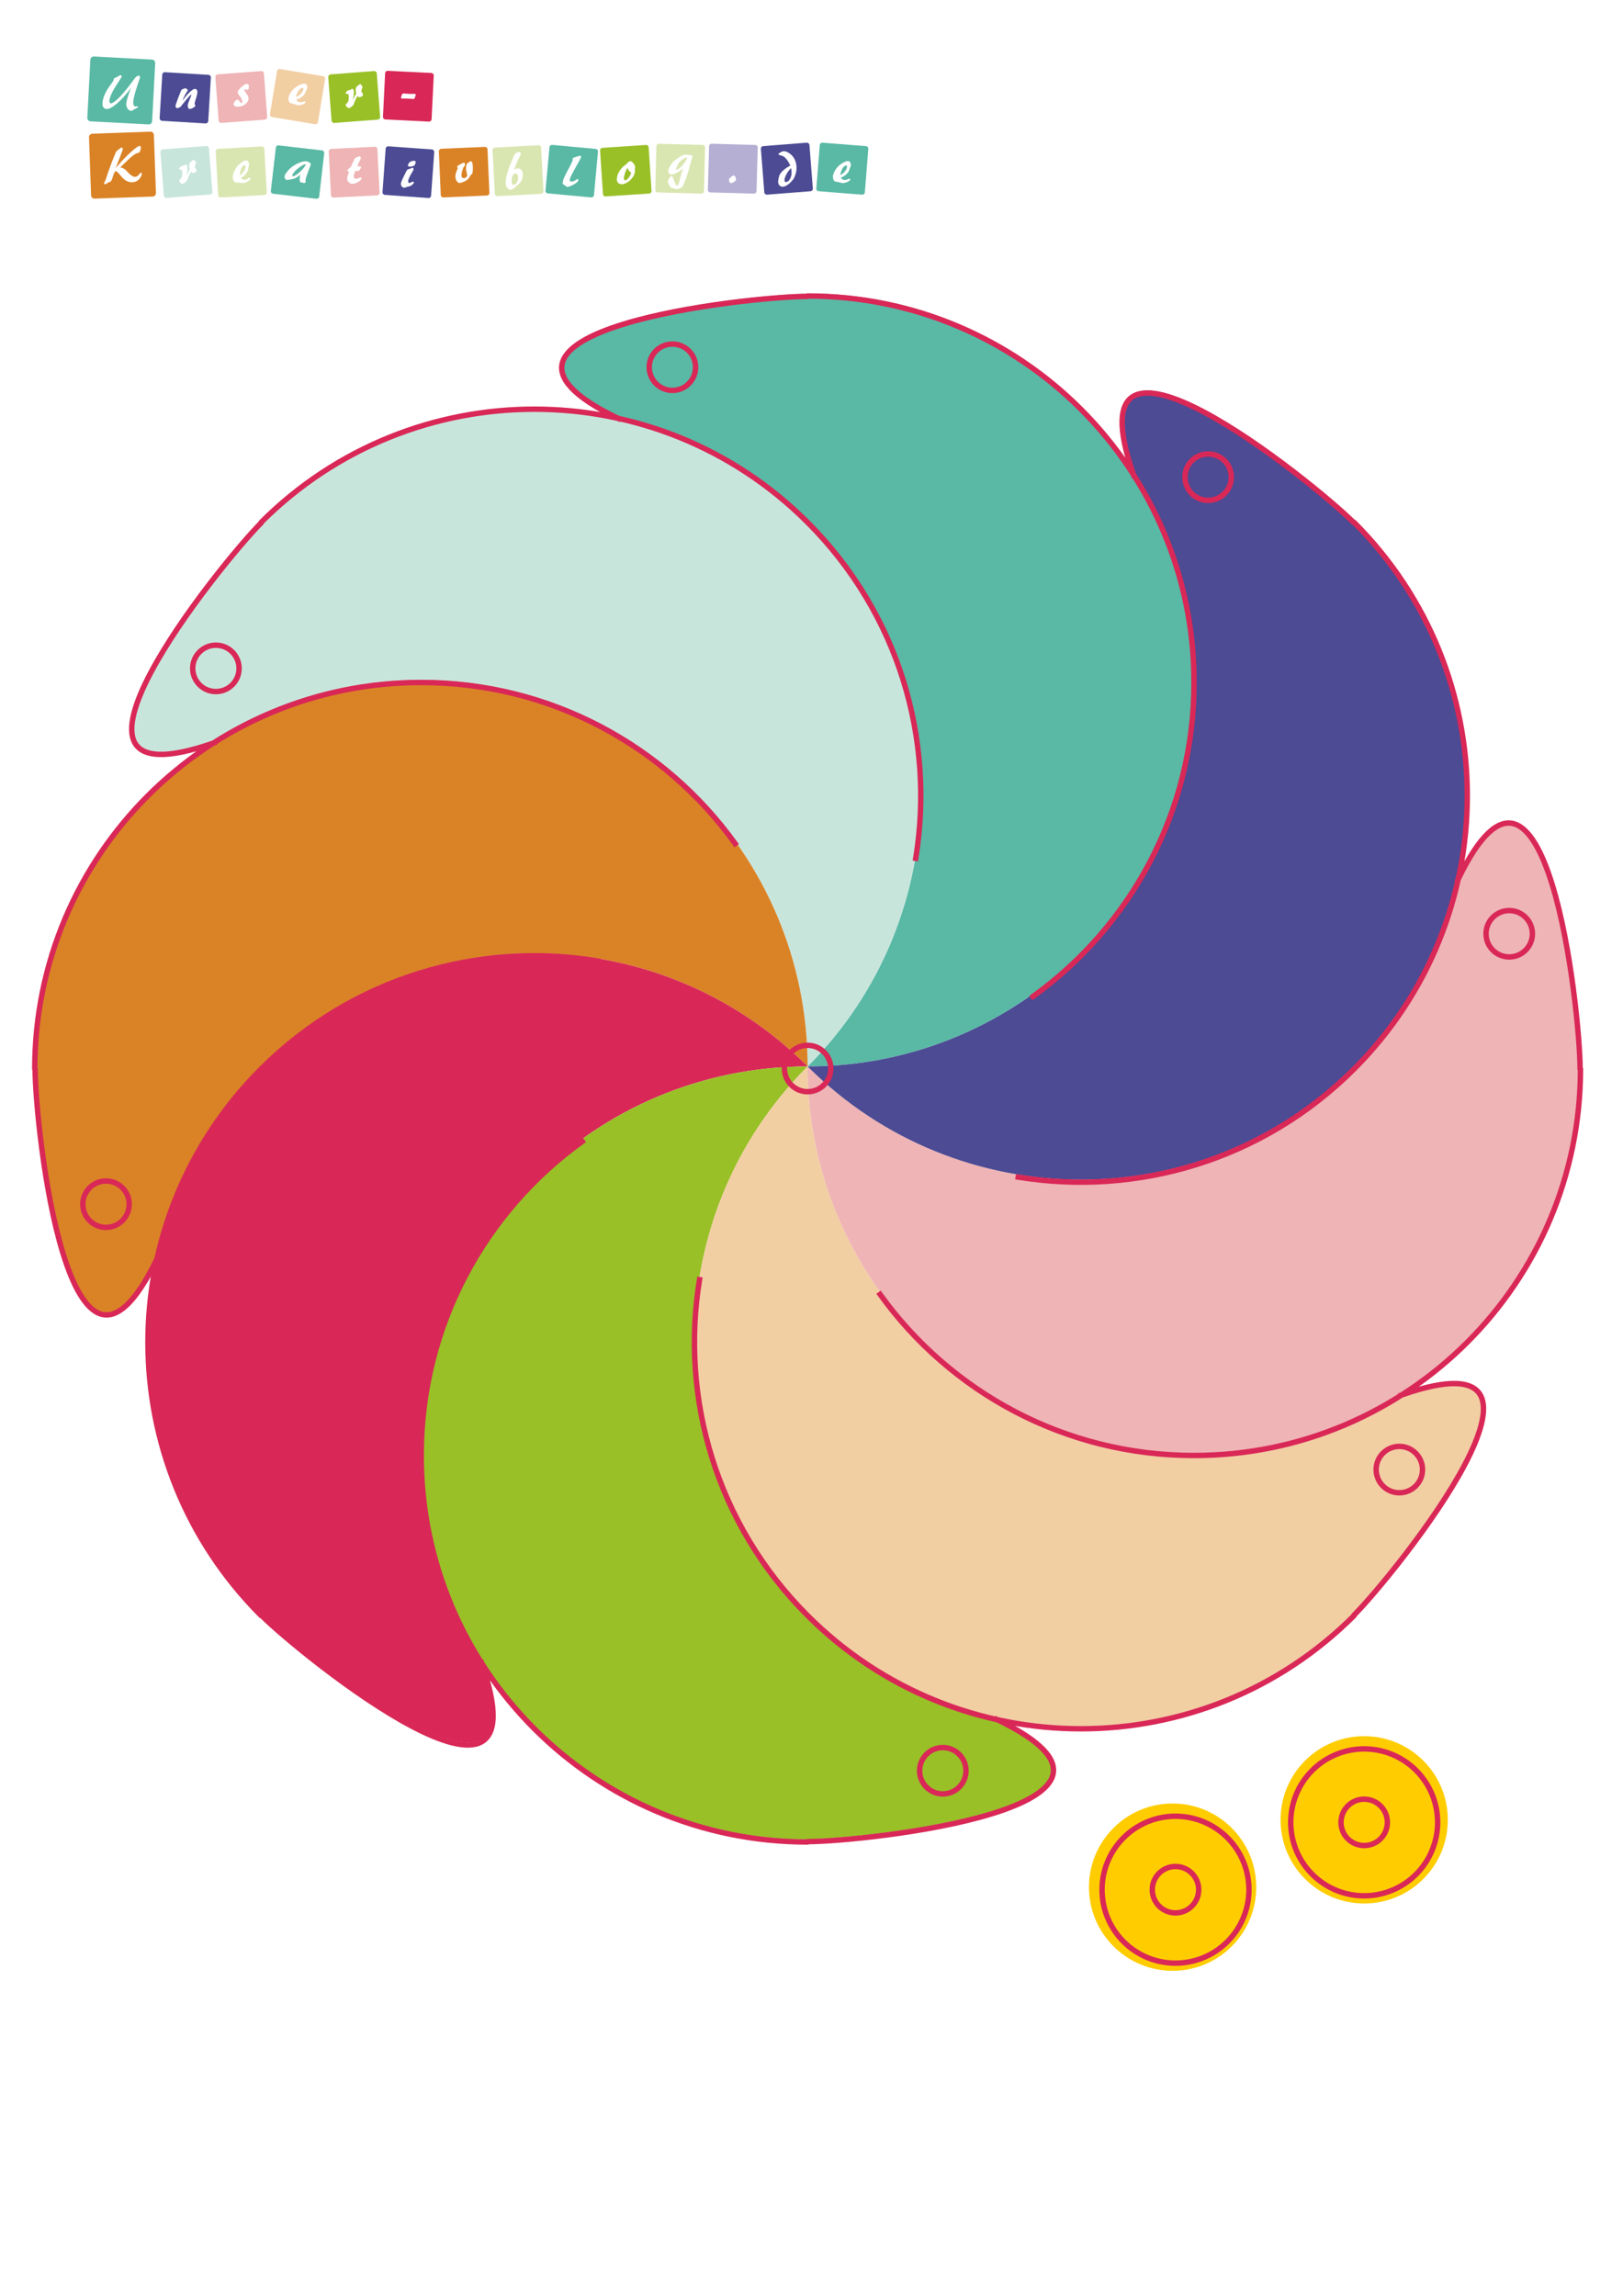
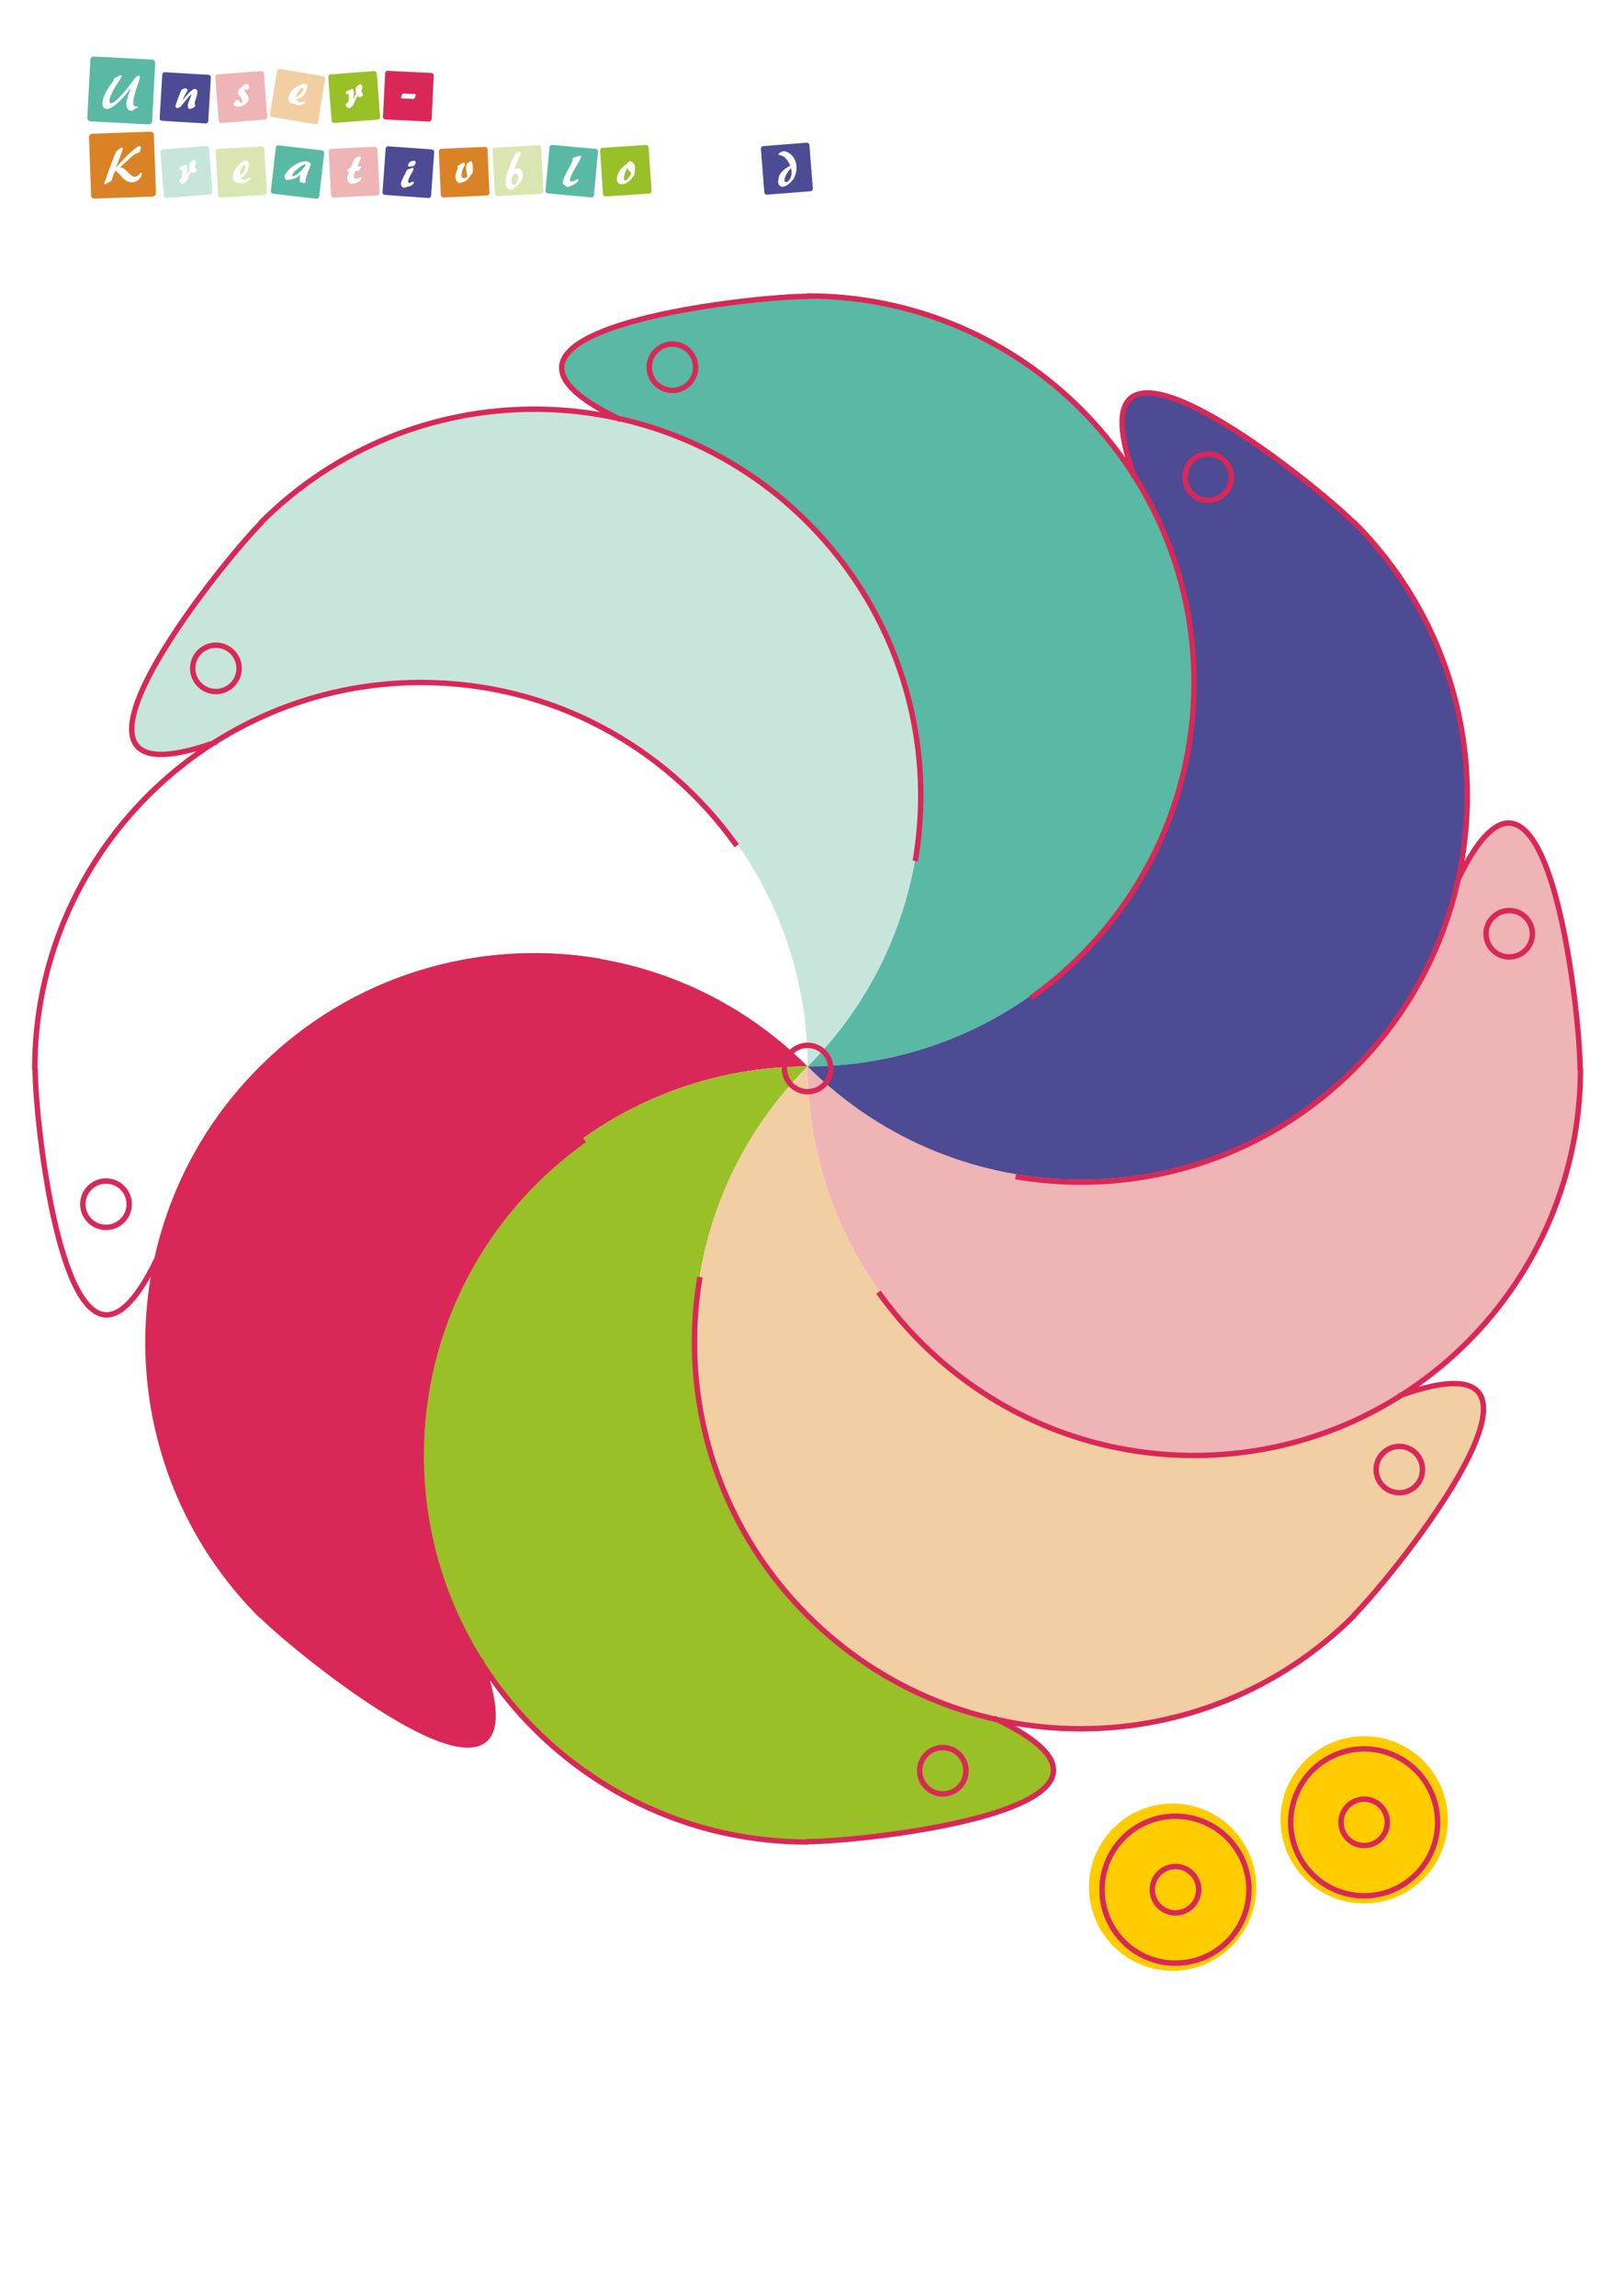
<svg xmlns="http://www.w3.org/2000/svg" xmlns:ns1="http://www.inkscape.org/namespaces/inkscape" xmlns:ns2="http://sodipodi.sourceforge.net/DTD/sodipodi-0.dtd" width="210mm" height="297mm" viewBox="0 0 210 297" version="1.1" id="svg1" ns1:version="1.3.2 (091e20e, 2023-11-25, custom)" ns2:docname="Windrad_02.svg">
  <defs id="defs1" />
  <g ns1:label="Ebene 1" ns1:groupmode="layer" id="layer1">
    <g id="g3" transform="translate(-28.528,8.932)" style="stroke:none">
      <path style="fill:#59b9a5;stroke:none;stroke-width:0.353;stroke-linecap:square;stroke-linejoin:round;stroke-dasharray:none" d="m 133.025,29.03 v 0.048 c -7.414,-2e-5 -48.194,4.401 -24.492,15.8 8.975,1.989 17.509,6.46 24.491,13.442 19.526,19.526 19.526,51.184 5.2e-4,70.71 27.614,-2.6e-4 50,-22.386 50,-50 3e-5,-27.614 -22.386,-50 -50,-50 z" id="path2-3-5" />
      <path style="fill:#c8e5dc;stroke:none;stroke-width:0.353;stroke-linecap:square;stroke-linejoin:round;stroke-dasharray:none" d="m 62.314,58.32 0.034,0.034 c -5.243,5.243 -30.967,37.19 -6.146,28.49 7.752,-4.939 16.949,-7.813 26.823,-7.813 27.614,-4e-5 50,22.385 50,49.999 19.526,-19.526 19.526,-51.184 -3.7e-4,-70.71 -19.526,-19.526 -51.184,-19.526 -70.71,-3.7e-4 z" id="path2-1-3-4" />
-       <path style="fill:#da8326;stroke:none;stroke-width:0.353;stroke-linecap:square;stroke-linejoin:round;stroke-dasharray:none" d="m 33.025,129.03 0.048,1e-5 c -2e-5,7.414 4.401,48.194 15.8,24.492 1.989,-8.975 6.46,-17.509 13.442,-24.491 19.526,-19.526 51.184,-19.526 70.71,-5.1e-4 -2.6e-4,-27.614 -22.386,-50 -50,-50 -27.614,-2e-5 -50,22.386 -50,50 z" id="path2-1-8-7-3" />
      <path style="fill:#d92857;stroke:none;stroke-width:0.353;stroke-linecap:square;stroke-linejoin:round;stroke-dasharray:none" d="m 62.314,199.741 0.034,-0.034 c 5.243,5.243 37.19,30.967 28.49,6.146 -4.939,-7.752 -7.813,-16.949 -7.813,-26.823 -3e-5,-27.614 22.385,-50 49.999,-50 -19.526,-19.526 -51.184,-19.526 -70.71,3.7e-4 -19.526,19.526 -19.526,51.184 -3.6e-4,70.71 z" id="path2-1-8-0-6-4" />
      <path style="fill:#99c027;stroke:none;stroke-width:0.353;stroke-linecap:square;stroke-linejoin:round;stroke-dasharray:none" d="m 133.025,229.031 v -0.048 c 7.414,3e-5 48.194,-4.401 24.492,-15.8 -8.975,-1.989 -17.509,-6.46 -24.491,-13.442 -19.526,-19.526 -19.526,-51.184 -5.2e-4,-70.71 -27.614,2.6e-4 -50,22.386 -50,50 -3e-5,27.614 22.386,50 50,50 z" id="path2-17-5-9" />
      <path style="fill:#f2cea3;stroke:none;stroke-width:0.353;stroke-linecap:square;stroke-linejoin:round;stroke-dasharray:none" d="m 203.736,199.741 -0.034,-0.034 c 5.243,-5.243 30.967,-37.19 6.146,-28.49 -7.752,4.939 -16.949,7.813 -26.823,7.813 -27.614,3e-5 -50,-22.385 -50,-49.999 -19.526,19.526 -19.526,51.184 3.7e-4,70.71 19.526,19.526 51.184,19.526 70.71,3.6e-4 z" id="path2-1-1-6-0" />
      <path style="fill:#efb4b5;stroke:none;stroke-width:0.353;stroke-linecap:square;stroke-linejoin:round;stroke-dasharray:none" d="m 233.025,129.031 -0.048,-1e-5 c 2e-5,-7.414 -4.401,-48.194 -15.8,-24.492 -1.989,8.975 -6.46,17.509 -13.442,24.491 -19.526,19.526 -51.184,19.526 -70.71,5e-4 2.6e-4,27.614 22.386,50 50,50 27.614,2e-5 50,-22.386 50,-50 z" id="path2-1-8-8-9-8" />
      <path style="fill:#4c4b94;stroke:none;stroke-width:0.353;stroke-linecap:square;stroke-linejoin:round;stroke-dasharray:none" d="m 203.736,58.32 -0.034,0.034 c -5.243,-5.243 -37.19,-30.967 -28.49,-6.146 4.939,7.752 7.813,16.949 7.813,26.823 4e-5,27.614 -22.385,50 -49.999,50 19.526,19.526 51.184,19.526 70.71,-3.7e-4 19.526,-19.526 19.526,-51.184 3.5e-4,-70.71 z" id="path2-1-8-0-7-1-7" />
      <circle style="fill:#ffcc00;stroke:none;stroke-width:0.195;stroke-linecap:square;stroke-linejoin:round;stroke-dasharray:none" id="path4-2-9-8" cx="205.039" cy="226.491" r="10.821" />
      <circle style="fill:#ffcc00;stroke:none;stroke-width:0.195;stroke-linecap:square;stroke-linejoin:round;stroke-dasharray:none" id="path4-2-9-8-6" cx="180.251" cy="235.202" r="10.821" />
    </g>
    <g id="g4246" transform="matrix(0.084,0,0,0.084,51.938,2.189)">
      <g transform="matrix(1.25,0,0,-1.25,-403.826,96.964)" id="g20">
        <path ns1:connector-curvature="0" id="path22" style="fill:#59b9a5;fill-opacity:1;fill-rule:nonzero;stroke:none" d="m 0,0 c -0.671,-1.842 -1.244,-3.501 -1.718,-4.979 -2.243,-6.912 -3.718,-11.825 -4.425,-14.74 -0.707,-2.915 -1.113,-5.381 -1.22,-7.399 -0.095,-1.811 0.098,-3.192 0.579,-4.146 0.482,-0.954 1.232,-1.458 2.252,-1.512 0.291,-0.015 0.675,0.038 1.151,0.158 0.475,0.122 0.796,0.178 0.963,0.168 0.27,-0.013 0.484,-0.108 0.642,-0.283 0.157,-0.175 0.229,-0.398 0.215,-0.669 -0.027,-0.52 -0.573,-0.972 -1.636,-1.353 -0.745,-0.274 -1.332,-0.534 -1.762,-0.784 -0.517,-0.285 -1.186,-0.719 -2.01,-1.301 -1.279,-0.912 -2.21,-1.354 -2.792,-1.324 -0.458,0.024 -1.003,0.169 -1.636,0.431 10e-4,0.022 -0.051,0.034 -0.154,0.04 -0.79,0.062 -1.585,0.606 -2.387,1.628 -0.704,0.893 -1.242,1.959 -1.614,3.199 -0.373,1.24 -0.525,2.515 -0.455,3.825 0.072,1.374 0.571,3.616 1.497,6.728 0.926,3.112 2.303,7.154 4.13,12.128 -5.864,-7.931 -11.548,-14.239 -17.053,-18.924 -5.505,-4.685 -9.745,-6.949 -12.72,-6.792 -1.747,0.092 -3.078,0.768 -3.993,2.026 -0.914,1.258 -1.312,2.979 -1.197,5.164 0.188,3.557 1.212,7.353 3.073,11.385 1.861,4.033 4.627,8.413 8.299,13.143 1.523,1.985 2.393,3.65 2.611,4.995 0.054,0.247 0.095,0.422 0.121,0.525 0.156,0.576 1.064,1.175 2.724,1.796 0.51,0.182 0.925,0.338 1.245,0.467 0.427,0.186 1.1,0.599 2.021,1.238 0.92,0.641 1.672,0.945 2.255,0.914 0.436,-0.023 0.804,-0.178 1.102,-0.464 0.298,-0.288 0.438,-0.587 0.421,-0.899 -0.022,-0.416 -1.019,-2.117 -2.991,-5.099 -1.973,-2.984 -3.62,-5.526 -4.941,-7.625 -2.28,-3.678 -4.058,-7.02 -5.333,-10.03 -1.275,-3.01 -1.964,-5.493 -2.067,-7.449 -0.05,-0.936 0.093,-1.684 0.428,-2.245 0.335,-0.559 0.805,-0.856 1.409,-0.888 0.644,-0.033 1.634,0.347 2.97,1.142 1.335,0.796 2.769,1.873 4.302,3.231 5.49,4.822 12.772,13.523 21.844,26.103 l 0.27,0.362 c 0.697,0.964 1.559,1.784 2.586,2.461 1.027,0.675 1.696,1.005 2.009,0.989 C -0.569,5.319 -0.123,5.081 0.354,4.628 0.831,4.175 1.056,3.7 1.029,3.2 1.014,2.909 0.67,1.842 0,0 m 15.68,25.036 -71.482,3.776 c -2.322,0.123 -4.301,-1.632 -4.422,-3.918 l -3.782,-71.607 c -0.121,-2.287 1.663,-4.242 3.985,-4.365 l 71.481,-3.775 c 2.322,-0.123 4.302,1.633 4.423,3.92 l 3.782,71.607 c 0.12,2.286 -1.664,4.24 -3.985,4.362" />
      </g>
      <g transform="matrix(1.25,0,0,-1.25,-314.263,116.413)" id="g24">
        <path ns1:connector-curvature="0" id="path26" style="fill:#4c4b94;fill-opacity:1;fill-rule:nonzero;stroke:none" d="m 0,0 c -0.114,-1.892 -0.69,-4.347 -1.728,-7.362 -1.038,-3.016 -1.589,-5.065 -1.654,-6.146 -0.041,-0.686 0.095,-1.284 0.408,-1.794 0.314,-0.51 0.466,-0.847 0.456,-1.013 -0.039,-0.645 -0.945,-1.477 -2.718,-2.498 -1.773,-1.019 -3.211,-1.497 -4.312,-1.43 -0.832,0.051 -1.44,0.525 -1.825,1.425 -0.383,0.9 -0.524,2.203 -0.421,3.907 0.016,0.27 0.181,0.84 0.494,1.708 0.313,0.868 0.864,2.301 1.653,4.299 0.657,1.547 1.19,2.876 1.602,3.989 0.412,1.113 0.625,1.794 0.64,2.043 0.004,0.063 -0.024,0.122 -0.083,0.178 -0.059,0.055 -0.131,0.086 -0.214,0.091 -0.229,0.014 -0.85,-0.507 -1.863,-1.563 -1.014,-1.055 -2.386,-2.616 -4.118,-4.682 -1.732,-2.067 -3.372,-4.086 -4.92,-6.059 -1.549,-1.973 -2.335,-2.969 -2.356,-2.989 -0.023,-0.04 -0.713,-0.305 -2.068,-0.798 -1.355,-0.493 -2.063,-0.737 -2.126,-0.733 -0.229,0.014 -0.613,0.381 -1.154,1.103 -0.541,0.721 -0.801,1.249 -0.781,1.581 0.01,0.167 0.342,1.263 0.996,3.29 0.655,2.027 1.417,4.193 2.286,6.499 0.997,2.695 1.921,5.034 2.772,7.017 0.85,1.984 1.399,3.136 1.648,3.455 0.178,0.177 0.86,0.496 2.046,0.956 1.186,0.461 1.945,0.681 2.278,0.661 0.832,-0.05 1.576,-0.345 2.232,-0.886 0.656,-0.541 0.966,-1.112 0.93,-1.715 -0.004,-0.062 -0.796,-1.34 -2.376,-3.833 -1.58,-2.493 -2.921,-5.428 -4.022,-8.805 2.195,3.165 4.309,5.861 6.342,8.086 2.034,2.226 3.831,3.823 5.393,4.793 0.426,0.496 0.998,0.9 1.716,1.212 0.718,0.311 1.42,0.447 2.107,0.405 C -1.847,4.338 -1.146,3.915 -0.641,3.123 -0.136,2.33 0.078,1.29 0,0 m 13.648,21.78 -53.588,3.233 c -1.741,0.104 -3.236,-1.2 -3.339,-2.913 l -3.238,-53.683 c -0.104,-1.716 1.224,-3.191 2.964,-3.296 l 53.589,-3.232 c 1.739,-0.106 3.235,1.2 3.338,2.915 l 3.238,53.683 c 0.103,1.714 -1.224,3.188 -2.964,3.293" />
      </g>
      <g transform="matrix(1.25,0,0,-1.25,-235.297,110.526)" id="g28">
        <path ns1:connector-curvature="0" id="path30" style="fill:#efb4b5;fill-opacity:1;fill-rule:nonzero;stroke:none" d="m 0,0 c -0.333,-0.851 -0.957,-1.31 -1.871,-1.379 -0.582,-0.043 -1.141,0.029 -1.677,0.219 -0.536,0.189 -0.976,0.48 -1.319,0.872 -0.189,-0.265 -0.321,-0.525 -0.396,-0.782 -0.074,-0.256 -0.102,-0.509 -0.084,-0.758 0.039,-0.52 0.889,-1.892 2.551,-4.117 1.66,-2.226 2.554,-4.17 2.679,-5.831 0.175,-2.328 -0.931,-4.567 -3.318,-6.721 -2.387,-2.153 -5.191,-3.352 -8.411,-3.594 -2.036,-0.153 -3.651,0.008 -4.846,0.482 -1.196,0.474 -1.83,1.21 -1.906,2.207 -0.079,1.06 0.46,2.295 1.618,3.71 1.158,1.413 2.141,2.15 2.951,2.212 0.852,0.063 1.765,-0.625 2.741,-2.066 0.975,-1.443 1.806,-2.136 2.492,-2.085 0.332,0.025 0.578,0.157 0.737,0.401 0.159,0.241 0.223,0.58 0.19,1.017 -0.184,2.45 -1.131,4.693 -2.84,6.727 -1.71,2.034 -2.599,3.507 -2.667,4.422 -0.054,0.706 0.075,1.42 0.387,2.144 0.31,0.723 0.85,1.532 1.619,2.425 1.46,1.698 3.063,3.165 4.808,4.404 1.746,1.239 3.023,1.889 3.834,1.949 0.644,0.049 1.299,-0.127 1.967,-0.525 C -0.094,4.934 0.258,4.485 0.296,3.986 0.432,2.179 0.333,0.85 0,0 M 18.799,18.808 C 18.67,20.52 17.157,21.8 15.417,21.669 l -53.534,-4.025 c -1.738,-0.131 -3.044,-1.623 -2.915,-3.335 L -37,-39.321 c 0.129,-1.714 1.644,-2.996 3.382,-2.867 l 53.535,4.026 c 1.739,0.131 3.043,1.626 2.915,3.34 z" />
      </g>
      <g transform="matrix(1.25,0,0,-1.25,-145.132,109.762)" id="g32">
        <path ns1:connector-curvature="0" id="path34" style="fill:#f2cea3;fill-opacity:1;fill-rule:nonzero;stroke:none" d="M 0,0 C -0.18,-1.09 -0.603,-2.118 -1.27,-3.084 -1.328,-3.181 -1.37,-3.247 -1.397,-3.285 -1.602,-3.631 -1.83,-4.18 -2.08,-4.93 c -0.251,-0.75 -0.487,-1.287 -0.71,-1.61 -1,-1.713 -2.462,-3.246 -4.385,-4.596 -1.923,-1.351 -4.027,-2.302 -6.314,-2.854 0.337,-0.901 0.874,-1.643 1.611,-2.229 0.737,-0.587 1.6,-0.961 2.586,-1.124 1.172,-0.194 2.429,-0.032 3.77,0.486 1.341,0.518 2.095,0.763 2.259,0.736 0.37,-0.061 0.656,-0.219 0.857,-0.474 0.2,-0.255 0.273,-0.547 0.219,-0.876 -0.156,-0.946 -1.419,-1.814 -3.788,-2.605 -2.368,-0.791 -4.365,-1.053 -5.988,-0.786 -0.699,0.115 -1.932,0.484 -3.699,1.102 -1.766,0.619 -3.153,1.011 -4.159,1.177 -1.235,0.204 -2.145,0.993 -2.73,2.367 -0.586,1.374 -0.714,3.069 -0.381,5.083 0.265,1.603 1.122,3.505 2.573,5.704 1.451,2.2 3.116,4.073 4.998,5.621 2.124,1.74 4.426,3.118 6.905,4.133 2.48,1.016 4.348,1.421 5.602,1.214 C -1.725,5.352 -0.902,4.768 -0.389,3.786 0.125,2.803 0.255,1.542 0,0 m 19.46,14.858 -52.97,8.743 c -1.719,0.284 -3.341,-0.858 -3.62,-2.552 l -8.758,-53.062 c -0.28,-1.697 0.887,-3.3 2.608,-3.585 L 9.688,-44.34 c 1.721,-0.285 3.342,0.859 3.623,2.555 l 8.757,53.063 c 0.28,1.694 -0.887,3.297 -2.608,3.58 M -5.396,0.32 c -1.459,0.242 -3.069,-0.755 -4.832,-2.987 -1.761,-2.232 -2.96,-5.017 -3.595,-8.354 2.392,1.062 4.437,2.514 6.135,4.356 1.697,1.842 2.686,3.605 2.963,5.291 0.082,0.493 0.063,0.887 -0.058,1.182 -0.12,0.294 -0.324,0.464 -0.613,0.512" />
      </g>
      <g transform="matrix(1.25,0,0,-1.25,-59.325,120.73)" id="g36">
        <path ns1:connector-curvature="0" id="path38" style="fill:#99c027;fill-opacity:1;fill-rule:nonzero;stroke:none" d="m 0,0 c -0.055,-0.245 -0.168,-0.468 -0.341,-0.669 -0.171,-0.222 -0.756,-0.565 -1.754,-1.028 -0.999,-0.463 -1.654,-0.707 -1.966,-0.731 -0.353,-0.027 -0.754,0.104 -1.205,0.394 -0.45,0.289 -0.831,0.683 -1.14,1.181 -1.311,-1.71 -2.476,-3.883 -3.496,-6.521 -1.02,-2.638 -1.613,-4.099 -1.779,-4.383 -0.446,-0.723 -1.281,-1.551 -2.506,-2.48 -1.223,-0.93 -2.126,-1.417 -2.708,-1.462 -0.914,-0.071 -1.85,0.359 -2.81,1.289 -0.959,0.929 -1.467,1.757 -1.523,2.484 -0.041,0.54 0.312,1.115 1.059,1.727 0.747,0.611 1.251,1.115 1.514,1.511 0.523,0.792 0.888,1.964 1.093,3.516 0.206,1.551 0.228,3.355 0.071,5.412 -0.043,0.56 -0.151,0.939 -0.322,1.135 -0.172,0.195 -0.528,0.272 -1.069,0.231 -0.685,-0.053 -1.223,0.026 -1.616,0.236 -0.393,0.21 -0.605,0.523 -0.636,0.939 -0.054,0.705 0.374,1.449 1.286,2.23 0.911,0.78 1.937,1.245 3.074,1.395 0.745,0.099 1.475,0.38 2.192,0.843 0.717,0.462 1.199,0.703 1.449,0.722 0.581,0.045 1.035,-0.224 1.362,-0.804 0.327,-0.582 0.538,-1.485 0.631,-2.71 0.083,-1.081 0.038,-2.395 -0.135,-3.944 -0.174,-1.549 -0.539,-3.735 -1.095,-6.556 0.175,0.431 0.442,1.026 0.803,1.785 1.535,3.42 2.673,5.586 3.419,6.5 -0.207,0.506 -0.372,1.016 -0.495,1.529 -0.122,0.513 -0.206,1.06 -0.251,1.642 -0.095,1.246 -0.013,2.36 0.246,3.341 0.258,0.981 0.652,1.701 1.181,2.159 1.021,0.852 1.899,1.541 2.631,2.067 0.732,0.526 1.192,0.797 1.379,0.812 0.603,0.045 1.247,-0.459 1.935,-1.513 C -0.835,11.224 -0.467,10.364 -0.416,9.7 -0.406,9.575 -0.659,8.934 -1.177,7.776 -1.694,6.619 -1.921,5.624 -1.856,4.793 -1.818,4.295 -1.512,3.77 -0.937,3.219 -0.361,2.667 -0.039,1.935 0.031,1.021 0.064,0.584 0.055,0.244 0,0 m 17.106,27.015 c -0.131,1.712 -1.646,2.99 -3.384,2.856 l -53.529,-4.11 c -1.739,-0.133 -3.043,-1.628 -2.911,-3.34 l 4.117,-53.623 c 0.132,-1.714 1.649,-2.994 3.387,-2.861 l 53.528,4.111 c 1.74,0.133 3.04,1.63 2.91,3.344 z" />
      </g>
      <g transform="matrix(1.25,0,0,-1.25,21.551,121.991)" id="g40">
        <path ns1:connector-curvature="0" id="path42" style="fill:#d92857;fill-opacity:1;fill-rule:nonzero;stroke:none" d="m 0,0 c -0.28,-0.842 -0.609,-1.681 -0.984,-2.517 -0.165,-0.388 -0.404,-0.658 -0.713,-0.809 -0.31,-0.153 -0.766,-0.213 -1.37,-0.183 -0.021,10e-4 -0.535,0.047 -1.542,0.138 -1.008,0.092 -2.01,0.163 -3.008,0.212 l -0.813,0.04 -2.965,0.146 c -0.686,0.035 -1.567,0.036 -2.644,0.006 -1.075,-0.031 -1.811,-0.036 -2.206,-0.016 -0.541,0.026 -0.936,0.15 -1.187,0.371 -0.249,0.221 -0.365,0.529 -0.344,0.924 0.007,0.167 0.146,0.65 0.416,1.451 0.269,0.8 0.59,1.628 0.966,2.486 0.188,0.408 0.436,0.688 0.747,0.839 0.309,0.152 0.766,0.213 1.369,0.183 0.083,-0.004 0.312,-0.026 0.685,-0.065 1.6,-0.142 3.158,-0.25 4.678,-0.325 L -6.668,2.77 -5.981,2.736 c 0.666,-0.033 1.536,-0.024 2.614,0.028 1.076,0.05 1.833,0.065 2.27,0.044 0.52,-0.026 0.91,-0.15 1.171,-0.371 C 0.333,2.216 0.455,1.907 0.435,1.512 0.427,1.345 0.281,0.841 0,0 m 19.619,28.551 -53.62,2.649 c -1.742,0.086 -3.222,-1.233 -3.307,-2.948 l -2.652,-53.716 c -0.085,-1.717 1.258,-3.178 2.999,-3.264 l 53.62,-2.647 c 1.742,-0.087 3.222,1.235 3.307,2.951 l 2.653,53.716 c 0.084,1.715 -1.259,3.173 -3,3.259" />
      </g>
      <g transform="matrix(1.25,0,0,-1.25,-400.75,245.035)" id="g44">
        <path ns1:connector-curvature="0" id="path46" style="fill:#da8326;fill-opacity:1;fill-rule:nonzero;stroke:none" d="m 0,0 c -0.494,-1.08 -1.149,-2.125 -1.968,-3.134 -1.22,-1.462 -2.578,-2.568 -4.073,-3.319 -1.494,-0.752 -3.179,-1.16 -5.052,-1.228 -2.416,-0.085 -4.723,0.453 -6.922,1.615 -2.199,1.162 -4.332,2.967 -6.4,5.417 -0.392,0.465 -0.937,1.124 -1.633,1.974 -2.572,3.118 -4.367,4.66 -5.387,4.624 -0.917,-0.032 -1.975,-1.915 -3.176,-5.647 -0.545,-1.688 -0.997,-3.049 -1.356,-4.082 -0.038,-0.106 -0.085,-0.244 -0.142,-0.412 -0.528,-1.562 -1.398,-2.583 -2.611,-3.063 -1.316,-0.507 -2.572,-1.124 -3.765,-1.855 -1.193,-0.73 -1.863,-1.098 -2.009,-1.102 -0.333,-0.013 -0.623,0.091 -0.871,0.312 -0.247,0.22 -0.377,0.487 -0.388,0.799 -0.017,0.478 0.253,1.223 0.812,2.234 0.558,1.01 0.942,1.789 1.152,2.339 0.038,0.126 0.169,0.538 0.394,1.234 3.031,9.738 7.025,20.502 11.984,32.29 0.421,1.057 1.12,1.925 2.097,2.607 l 0.029,0.033 c 0.61,0.437 1.372,1.007 2.285,1.707 1.461,1.135 2.43,1.713 2.909,1.73 0.375,0.013 0.698,-0.138 0.97,-0.451 0.272,-0.313 0.416,-0.72 0.434,-1.22 0.025,-0.709 -1.683,-5.428 -5.125,-14.159 -1.53,-3.87 -2.744,-6.957 -3.642,-9.261 6.668,7.721 12.819,14.142 18.453,19.262 5.633,5.119 9.2,7.708 10.699,7.76 0.583,0.021 1.031,-0.13 1.345,-0.453 0.313,-0.322 0.482,-0.805 0.505,-1.45 0.025,-0.688 -0.124,-1.638 -0.446,-2.846 -0.321,-1.211 -0.661,-2.072 -1.018,-2.586 -0.436,-0.64 -1.224,-1.065 -2.362,-1.272 -0.083,-0.024 -0.135,-0.036 -0.156,-0.037 -2.75,-0.597 -7.108,-3.807 -13.071,-9.626 -3.465,-3.418 -6.299,-6.103 -8.501,-8.058 1.36,-0.139 2.693,-0.551 4,-1.233 1.306,-0.684 2.468,-1.569 3.487,-2.659 0.304,-0.344 0.76,-0.839 1.366,-1.484 3.926,-4.301 7.087,-6.408 9.481,-6.323 1.749,0.063 3.339,0.942 4.769,2.64 1.429,1.697 2.249,2.55 2.457,2.558 C -0.154,4.185 0.106,4.038 0.336,3.734 0.565,3.429 0.688,3.068 0.703,2.652 0.727,1.965 0.493,1.082 0,0 m 15.583,50.661 c -0.082,2.287 -2.031,4.074 -4.354,3.992 l -71.537,-2.545 c -2.322,-0.083 -4.139,-2.004 -4.058,-4.292 l 2.55,-71.663 c 0.081,-2.288 2.03,-4.077 4.353,-3.994 l 71.537,2.544 c 2.322,0.084 4.14,2.006 4.058,4.295 z" />
      </g>
      <g transform="matrix(1.25,0,0,-1.25,-315.761,237.339)" id="g48">
        <path ns1:connector-curvature="0" id="path50" style="fill:#c8e5dc;fill-opacity:1;fill-rule:nonzero;stroke:none" d="m 0,0 c -0.054,-0.245 -0.167,-0.468 -0.339,-0.669 -0.17,-0.224 -0.754,-0.567 -1.752,-1.032 -0.998,-0.466 -1.652,-0.711 -1.964,-0.736 -0.353,-0.027 -0.756,0.102 -1.206,0.391 -0.451,0.288 -0.833,0.681 -1.144,1.18 -1.306,-1.713 -2.467,-3.89 -3.48,-6.53 -1.014,-2.64 -1.604,-4.102 -1.77,-4.387 -0.444,-0.725 -1.277,-1.554 -2.499,-2.486 -1.222,-0.932 -2.124,-1.421 -2.705,-1.467 -0.914,-0.073 -1.851,0.355 -2.813,1.282 -0.962,0.927 -1.471,1.754 -1.529,2.481 -0.042,0.539 0.309,1.116 1.055,1.729 0.746,0.612 1.249,1.117 1.51,1.515 0.523,0.792 0.885,1.965 1.086,3.518 0.201,1.552 0.22,3.356 0.058,5.411 -0.044,0.562 -0.153,0.939 -0.324,1.135 -0.173,0.195 -0.529,0.271 -1.069,0.228 -0.685,-0.053 -1.224,0.024 -1.617,0.234 -0.393,0.209 -0.605,0.521 -0.638,0.936 -0.056,0.706 0.371,1.451 1.281,2.234 0.91,0.782 1.934,1.25 3.071,1.402 0.745,0.1 1.474,0.383 2.19,0.847 0.716,0.465 1.198,0.706 1.447,0.725 0.582,0.046 1.037,-0.221 1.364,-0.8 0.329,-0.581 0.541,-1.484 0.638,-2.708 0.085,-1.081 0.043,-2.395 -0.127,-3.945 -0.171,-1.55 -0.531,-3.736 -1.081,-6.558 0.175,0.43 0.441,1.027 0.799,1.787 1.528,3.422 2.662,5.591 3.405,6.507 -0.208,0.505 -0.373,1.014 -0.497,1.528 -0.124,0.513 -0.209,1.06 -0.255,1.642 -0.099,1.246 -0.019,2.359 0.237,3.341 0.256,0.981 0.649,1.702 1.177,2.161 1.019,0.854 1.895,1.545 2.626,2.074 0.731,0.527 1.191,0.799 1.378,0.814 0.602,0.047 1.248,-0.456 1.937,-1.509 0.69,-1.053 1.06,-1.913 1.113,-2.576 C -0.427,9.574 -0.679,8.933 -1.194,7.773 -1.709,6.614 -1.933,5.62 -1.867,4.79 -1.828,4.291 -1.52,3.767 -0.944,3.217 -0.367,2.667 -0.043,1.935 0.029,1.021 0.063,0.585 0.054,0.244 0,0 m 15.45,28.025 c -0.135,1.711 -1.654,2.987 -3.391,2.849 l -53.52,-4.229 c -1.738,-0.138 -3.038,-1.635 -2.902,-3.347 l 4.237,-53.614 c 0.135,-1.713 1.654,-2.991 3.392,-2.853 l 53.52,4.23 c 1.737,0.137 3.037,1.636 2.901,3.35 z" />
      </g>
      <g transform="matrix(1.25,0,0,-1.25,-242.323,237.351)" id="g52">
        <path ns1:connector-curvature="0" id="path54" style="fill:#dae6b1;fill-opacity:1;fill-rule:nonzero;stroke:none" d="M 0,0 C 1.255,2.167 1.835,4.104 1.739,5.81 1.711,6.309 1.606,6.688 1.424,6.95 1.242,7.211 1.006,7.333 0.715,7.317 -0.762,7.233 -2.117,5.91 -3.35,3.348 -4.583,0.784 -5.146,-2.194 -5.037,-5.59 -2.934,-4.031 -1.255,-2.168 0,0 m 4.597,-12.715 c -2.139,-1.289 -4.031,-1.98 -5.674,-2.072 -0.706,-0.04 -1.99,0.05 -3.849,0.267 -1.859,0.22 -3.298,0.3 -4.317,0.243 -1.248,-0.071 -2.308,0.501 -3.18,1.714 -0.871,1.213 -1.365,2.839 -1.479,4.878 -0.092,1.622 0.33,3.665 1.267,6.128 0.936,2.463 2.153,4.654 3.651,6.575 1.694,2.162 3.64,4.008 5.839,5.541 2.198,1.532 3.933,2.334 5.201,2.405 C 3.2,13.028 4.129,12.637 4.845,11.791 5.561,10.943 5.962,9.741 6.05,8.181 6.112,7.078 5.923,5.982 5.484,4.894 5.448,4.787 5.42,4.712 5.402,4.67 5.278,4.287 5.175,3.702 5.094,2.916 5.014,2.129 4.9,1.553 4.753,1.19 4.15,-0.701 3.058,-2.516 1.476,-4.252 c -1.581,-1.738 -3.429,-3.126 -5.54,-4.162 0.525,-0.806 1.211,-1.414 2.059,-1.824 0.847,-0.412 1.77,-0.59 2.768,-0.533 1.186,0.066 2.377,0.499 3.573,1.296 1.197,0.797 1.878,1.202 2.045,1.211 0.374,0.021 0.688,-0.071 0.939,-0.276 0.251,-0.205 0.387,-0.474 0.406,-0.807 0.053,-0.957 -0.99,-2.08 -3.129,-3.368 m 20.34,40.113 c -0.097,1.715 -1.586,3.024 -3.327,2.926 l -53.601,-3.018 c -1.741,-0.098 -3.074,-1.566 -2.977,-3.281 l 3.023,-53.696 c 0.097,-1.716 1.587,-3.026 3.327,-2.929 l 53.601,3.019 c 1.742,0.098 3.074,1.567 2.977,3.284 z" />
      </g>
      <g transform="matrix(1.25,0,0,-1.25,-139.544,227.294)" id="g56">
        <path ns1:connector-curvature="0" id="path58" style="fill:#59b9a5;fill-opacity:1;fill-rule:nonzero;stroke:none" d="m 0,0 c -0.025,-0.227 -0.385,-1.198 -1.075,-2.911 -0.692,-1.713 -1.299,-3.295 -1.823,-4.744 -1.045,-2.877 -1.91,-5.357 -2.59,-7.439 -0.682,-2.081 -1.046,-3.329 -1.094,-3.743 -0.048,-0.413 0.01,-0.871 0.172,-1.373 0.162,-0.5 0.232,-0.845 0.211,-1.03 -0.046,-0.394 -0.33,-0.775 -0.856,-1.145 -0.525,-0.367 -1.098,-0.517 -1.719,-0.445 -0.248,0.028 -0.576,0.144 -0.982,0.35 -0.406,0.204 -0.733,0.32 -0.982,0.348 -0.166,0.02 -0.381,0.009 -0.649,-0.034 -0.267,-0.042 -0.463,-0.057 -0.587,-0.043 -0.787,0.091 -1.31,0.64 -1.571,1.645 -0.262,1.005 -0.274,2.523 -0.04,4.55 0.057,0.496 0.145,1.022 0.261,1.575 0.115,0.552 0.271,1.216 0.466,1.99 -1.622,-1.511 -3.186,-2.698 -4.691,-3.563 -1.505,-0.864 -3.044,-1.477 -4.617,-1.841 -1.637,-0.376 -3.208,-0.672 -4.711,-0.886 -1.503,-0.214 -2.41,-0.304 -2.721,-0.268 -0.889,0.103 -1.59,0.63 -2.097,1.579 -0.509,0.951 -0.696,2.016 -0.559,3.196 0.079,0.682 0.436,1.548 1.07,2.597 0.636,1.049 1.598,2.347 2.889,3.897 1.514,1.839 3.273,3.502 5.28,4.989 2.008,1.488 4.388,2.89 7.14,4.208 1.886,0.894 3.741,1.564 5.565,2.015 1.825,0.449 3.285,0.61 4.382,0.483 1.635,-0.188 3.055,-0.693 4.26,-1.515 C -0.462,1.622 0.094,0.808 0,0 m 13.73,17.414 -53.33,6.167 c -1.732,0.2 -3.295,-1.018 -3.492,-2.724 l -6.179,-53.425 c -0.197,-1.707 1.046,-3.253 2.779,-3.453 l 53.33,-6.167 c 1.732,-0.201 3.298,1.02 3.495,2.727 l 6.178,53.426 c 0.197,1.705 -1.048,3.249 -2.781,3.449 M -6.855,0.29 c -0.746,0.086 -2.149,-0.491 -4.211,-1.731 -2.063,-1.241 -4.226,-2.851 -6.49,-4.833 -1.591,-1.431 -2.841,-2.776 -3.754,-4.034 -0.911,-1.256 -1.417,-2.331 -1.52,-3.221 -0.038,-0.331 -0.023,-0.558 0.047,-0.682 0.069,-0.123 0.228,-0.199 0.477,-0.228 0.952,-0.11 2.431,0.48 4.436,1.767 2.005,1.289 4.065,3.018 6.182,5.184 1.573,1.622 2.851,3.11 3.835,4.464 0.987,1.355 1.509,2.301 1.572,2.838 0.016,0.146 -0.023,0.254 -0.119,0.329 -0.097,0.074 -0.248,0.123 -0.455,0.147" />
      </g>
      <g transform="matrix(1.25,0,0,-1.25,-65.869,253.752)" id="g60">
        <path ns1:connector-curvature="0" id="path62" style="fill:#efb4b5;fill-opacity:1;fill-rule:nonzero;stroke:none" d="m 0,0 c -2.37,-1.64 -4.917,-2.528 -7.644,-2.663 -1.706,-0.085 -3.203,0.565 -4.492,1.951 -1.289,1.386 -1.977,2.964 -2.065,4.732 -0.034,0.686 0.29,2.038 0.972,4.053 0.682,2.016 1.172,3.583 1.472,4.703 l -0.562,-0.027 c -0.77,-0.038 -1.262,0 -1.476,0.114 -0.214,0.115 -0.33,0.349 -0.348,0.702 -0.015,0.313 0.388,0.901 1.211,1.766 0.823,0.865 1.956,1.865 3.403,3 2.078,4.776 3.466,7.807 4.163,9.093 0.698,1.286 1.271,2.034 1.72,2.244 0.142,0.05 0.406,0.109 0.788,0.18 0.382,0.071 0.685,0.164 0.909,0.28 0.245,0.116 0.559,0.289 0.944,0.517 0.749,0.454 1.322,0.69 1.718,0.71 0.416,0.021 0.765,-0.077 1.047,-0.292 0.281,-0.216 0.517,-0.569 0.709,-1.06 C 2.521,29.797 2.573,29.581 2.626,29.354 2.68,29.127 2.708,28.972 2.712,28.889 2.727,28.597 2.202,27.408 1.137,25.321 0.072,23.235 -0.835,21.141 -1.586,19.038 -1.105,19.021 -0.447,18.99 0.39,18.949 2.124,18.889 3.017,18.547 3.068,17.924 3.096,17.383 2.757,16.637 2.053,15.684 1.779,15.314 1.595,15.046 1.499,14.874 1.422,14.745 1.336,14.595 1.239,14.423 0.798,13.65 0.067,13.238 -0.952,13.188 -1.015,13.185 -1.385,13.177 -2.062,13.164 -2.738,13.15 -3.39,13.129 -4.014,13.099 -4.695,11.708 -5.206,10.432 -5.545,9.268 -5.883,8.104 -6.03,7.085 -5.987,6.211 c 0.047,-0.937 0.31,-1.627 0.791,-2.073 0.48,-0.446 1.159,-0.647 2.032,-0.603 0.853,0.042 1.857,0.316 3.01,0.822 C 0.999,4.863 1.722,5.123 2.014,5.138 2.43,5.158 2.773,5.045 3.047,4.798 3.32,4.55 3.467,4.219 3.487,3.803 3.532,2.908 2.37,1.64 0,0 m 23.119,40.088 c -0.086,1.714 -1.564,3.033 -3.306,2.947 l -53.621,-2.661 c -1.741,-0.086 -3.085,-1.545 -3,-3.26 l 2.665,-53.716 c 0.086,-1.715 1.567,-3.037 3.309,-2.95 l 53.62,2.66 c 1.741,0.087 3.083,1.547 2.998,3.264 z" />
      </g>
      <g transform="matrix(1.25,0,0,-1.25,21.545,225.756)" id="g64">
        <path ns1:connector-curvature="0" id="path66" style="fill:#4c4b94;fill-opacity:1;fill-rule:nonzero;stroke:none" d="m 0,0 c -0.231,-0.59 -0.528,-1.237 -0.893,-1.941 -0.337,-0.623 -1.204,-1.12 -2.598,-1.489 -1.395,-0.369 -2.882,-0.496 -4.461,-0.382 -0.354,0.026 -0.659,0.261 -0.92,0.708 -0.261,0.448 -0.37,0.952 -0.329,1.513 0.022,0.312 0.414,0.962 1.175,1.951 0.345,0.455 0.623,0.822 0.831,1.1 0.415,0.534 1.252,1 2.513,1.4 1.262,0.4 2.38,0.565 3.358,0.494 0.56,-0.041 0.996,-0.24 1.303,-0.595 C 0.288,2.401 0.422,1.943 0.382,1.382 0.357,1.049 0.23,0.588 0,0 m -3.918,-26.239 c -1.322,-1.106 -2.682,-1.776 -4.077,-2.008 -1.037,-0.197 -2.163,-0.518 -3.375,-0.963 -1.212,-0.445 -2.068,-0.649 -2.567,-0.613 -1.247,0.09 -2.236,0.637 -2.967,1.639 -0.732,1.003 -1.043,2.263 -0.933,3.781 0.037,0.519 0.249,1.287 0.637,2.304 0.387,1.016 0.984,2.351 1.793,4.006 0.658,1.31 1.491,3.004 2.498,5.083 1.546,3.188 2.466,4.918 2.756,5.19 0.404,0.388 1.192,0.738 2.363,1.051 0.597,0.165 1.056,0.3 1.377,0.402 0.278,0.105 0.738,0.317 1.377,0.637 0.639,0.319 1.126,0.466 1.458,0.443 0.436,-0.032 0.766,-0.223 0.992,-0.573 0.226,-0.352 0.316,-0.828 0.273,-1.43 -0.045,-0.623 -0.598,-1.774 -1.66,-3.452 -0.778,-1.238 -1.384,-2.249 -1.817,-3.033 -0.938,-1.708 -1.682,-3.268 -2.233,-4.679 -0.552,-1.412 -0.857,-2.534 -0.917,-3.365 -0.045,-0.623 0.075,-1.133 0.359,-1.53 0.285,-0.396 0.666,-0.612 1.144,-0.646 0.478,-0.035 1.24,0.244 2.285,0.837 1.046,0.593 1.745,0.877 2.098,0.851 0.354,-0.025 0.646,-0.172 0.877,-0.439 0.232,-0.268 0.334,-0.578 0.309,-0.931 -0.044,-0.603 -0.728,-1.458 -2.05,-2.562 m 24.187,43.571 -53.546,3.87 c -1.74,0.125 -3.248,-1.16 -3.372,-2.872 l -3.877,-53.642 c -0.124,-1.713 1.184,-3.205 2.923,-3.331 l 53.546,-3.869 c 1.74,-0.126 3.25,1.161 3.374,2.875 l 3.877,53.642 c 0.124,1.712 -1.186,3.201 -2.925,3.327" />
      </g>
      <g transform="matrix(1.25,0,0,-1.25,109.53,239.997)" id="g68">
        <path ns1:connector-curvature="0" id="path70" style="fill:#da8326;fill-opacity:1;fill-rule:nonzero;stroke:none" d="m 0,0 c -0.409,-1.613 -1.201,-2.581 -2.376,-2.903 -0.797,-1.786 -1.733,-3.282 -2.807,-4.487 -1.073,-1.204 -2.334,-2.172 -3.783,-2.901 -1.265,-0.641 -2.56,-1.171 -3.888,-1.594 -1.326,-0.422 -2.301,-0.647 -2.925,-0.675 -1.291,-0.056 -2.48,0.664 -3.567,2.16 -1.087,1.495 -1.674,3.231 -1.76,5.209 -0.061,1.394 0.166,3.01 0.68,4.846 0.514,1.837 1.289,3.789 2.324,5.858 -0.216,0.198 -0.377,0.415 -0.481,0.651 -0.105,0.235 -0.164,0.519 -0.179,0.853 -0.024,0.561 0.056,0.992 0.241,1.293 0.186,0.298 0.524,0.554 1.015,0.763 0.8,0.306 1.926,0.913 3.377,1.822 1.45,0.907 2.5,1.376 3.145,1.403 0.541,0.024 0.954,-0.105 1.236,-0.384 0.283,-0.279 0.437,-0.7 0.462,-1.262 0.032,-0.729 -0.096,-1.396 -0.382,-2.003 -0.286,-0.607 -0.751,-1.185 -1.395,-1.734 -0.851,-1.977 -1.503,-3.866 -1.957,-5.669 -0.453,-1.803 -0.655,-3.257 -0.607,-4.359 0.051,-1.166 0.34,-2.066 0.868,-2.699 0.529,-0.634 1.23,-0.931 2.104,-0.893 0.936,0.04 1.813,0.376 2.631,1.006 0.816,0.63 1.34,1.408 1.571,2.337 -0.079,0.371 -0.209,0.949 -0.389,1.734 -0.693,2.993 -1.066,5.093 -1.119,6.301 -0.07,1.601 0.038,3.052 0.326,4.347 0.287,1.294 0.663,2.109 1.129,2.442 1.008,0.794 1.912,1.437 2.715,1.933 0.803,0.493 1.308,0.745 1.516,0.753 0.478,0.022 0.901,-0.123 1.269,-0.428 0.368,-0.308 0.563,-0.691 0.582,-1.149 0.006,-0.124 0.005,-0.224 -0.003,-0.297 -0.007,-0.073 -0.01,-0.131 -0.008,-0.171 0.23,-0.492 0.409,-1.01 0.538,-1.557 C 0.231,9.998 0.312,9.34 0.346,8.57 0.524,4.47 0.409,1.613 0,0 m 18.459,28.914 c -0.074,1.715 -1.546,3.043 -3.289,2.967 l -53.635,-2.342 c -1.742,-0.076 -3.093,-1.527 -3.017,-3.242 l 2.345,-53.731 c 0.075,-1.716 1.547,-3.046 3.289,-2.97 l 53.636,2.341 c 1.742,0.077 3.093,1.53 3.019,3.247 z" />
      </g>
      <g transform="matrix(1.25,0,0,-1.25,184.924,251.977)" id="g72">
        <path ns1:connector-curvature="0" id="path74" style="fill:#dae6b1;fill-opacity:1;fill-rule:nonzero;stroke:none" d="m 0,0 c -1.285,-2.488 -3.193,-4.605 -5.729,-6.351 -1.339,-1.449 -2.75,-2.652 -4.232,-3.609 -1.48,-0.956 -2.627,-1.456 -3.439,-1.5 -1.248,-0.068 -2.539,0.656 -3.873,2.168 -1.334,1.514 -2.059,3.331 -2.174,5.453 -0.104,1.935 0.082,4.277 0.558,7.025 0.477,2.749 1.194,5.505 2.151,8.269 1.601,4.719 3.226,9.063 4.879,13.033 1.652,3.97 2.871,6.593 3.658,7.866 0.328,0.498 0.672,0.892 1.031,1.182 0.359,0.292 0.797,0.513 1.309,0.666 0.656,0.224 1.306,0.457 1.951,0.7 0.642,0.244 0.996,0.368 1.058,0.37 0.457,0.026 0.914,-0.22 1.372,-0.739 0.455,-0.516 0.699,-1.089 0.734,-1.713 0.01,-0.186 -0.336,-0.957 -1.033,-2.308 -2.928,-5.646 -5.328,-11.409 -7.2,-17.29 0.641,0.494 1.288,0.867 1.942,1.122 0.654,0.255 1.437,0.406 2.353,0.456 1.873,0.101 3.373,-0.444 4.502,-1.634 C 0.947,11.976 1.572,10.257 1.693,8.01 1.848,5.161 1.283,2.49 0,0 m 24.213,40.591 c -0.094,1.715 -1.58,3.026 -3.322,2.932 l -53.606,-2.906 c -1.742,-0.095 -3.078,-1.559 -2.984,-3.273 l 2.91,-53.702 c 0.094,-1.717 1.58,-3.031 3.32,-2.937 l 53.608,2.906 c 1.742,0.094 3.078,1.562 2.984,3.278 z M -5.232,7.619 c -0.629,0.832 -1.372,1.225 -2.225,1.178 -1.414,-0.076 -2.574,-1.078 -3.482,-3.005 -0.909,-1.927 -1.286,-4.295 -1.133,-7.104 0.082,-1.497 0.31,-2.553 0.687,-3.169 0.379,-0.616 0.985,-0.902 1.815,-0.857 1.519,0.082 2.83,1.114 3.933,3.093 1.102,1.979 1.584,4.269 1.442,6.869 -0.063,1.165 -0.409,2.163 -1.037,2.995" />
      </g>
      <g transform="matrix(1.25,0,0,-1.25,259.829,252.749)" id="g76">
        <path ns1:connector-curvature="0" id="path78" style="fill:#59b9a5;fill-opacity:1;fill-rule:nonzero;stroke:none" d="M 0,0 C 0.299,-0.383 0.76,-0.604 1.381,-0.661 2.855,-0.798 4.459,-0.313 6.191,0.791 7.928,1.896 8.898,2.438 9.105,2.42 9.459,2.388 9.727,2.228 9.908,1.938 10.09,1.648 10.162,1.286 10.121,0.851 10.07,0.291 9.658,-0.382 8.881,-1.168 8.107,-1.954 7.035,-2.775 5.656,-3.631 3.883,-4.722 2.047,-5.624 0.15,-6.338 c -1.898,-0.713 -3.105,-1.046 -3.625,-0.998 -0.435,0.04 -0.925,0.327 -1.472,0.858 -0.547,0.535 -0.92,0.86 -1.117,0.983 -0.18,0.1 -0.42,0.226 -0.717,0.38 -1.694,0.932 -2.506,1.781 -2.432,2.548 0.012,0.125 0.09,0.442 0.244,0.951 0.153,0.509 0.244,0.95 0.28,1.323 0.005,0.062 0.003,0.172 0,0.329 -0.008,0.158 -0.008,0.258 -0.004,0.299 0.125,1.369 1.525,4.619 4.199,9.748 l 0.685,1.317 c 0.69,1.338 1.641,3.134 2.854,5.385 2.662,5.026 4.041,8.047 4.135,9.064 0.031,0.332 0.045,0.716 0.045,1.157 -0.002,0.438 0.002,0.711 0.011,0.814 0.024,0.228 0.069,0.397 0.141,0.504 0.074,0.11 0.199,0.208 0.373,0.296 0.459,0.208 1.549,0.557 3.268,1.047 1.226,0.367 2.216,0.663 2.968,0.885 0.28,0.08 0.635,0.192 1.069,0.342 0.734,0.245 1.215,0.357 1.443,0.336 0.393,-0.037 0.674,-0.177 0.84,-0.423 0.166,-0.244 0.223,-0.627 0.176,-1.147 -0.076,-0.808 -1.528,-3.718 -4.356,-8.728 L 8.633,20.008 C 5.008,13.628 2.629,9.249 1.498,6.875 0.369,4.5 -0.25,2.733 -0.355,1.571 -0.418,0.907 -0.301,0.384 0,0 m 31.52,39.572 -53.458,4.955 c -1.736,0.161 -3.271,-1.093 -3.429,-2.802 l -4.963,-53.552 c -0.16,-1.711 1.117,-3.229 2.855,-3.389 l 53.455,-4.956 c 1.737,-0.16 3.274,1.096 3.434,2.807 l 4.961,53.552 c 0.16,1.709 -1.119,3.225 -2.855,3.385" />
      </g>
      <g transform="matrix(1.25,0,0,-1.25,359.9,232.489)" id="g80">
        <path ns1:connector-curvature="0" id="path82" style="fill:#99c027;fill-opacity:1;fill-rule:nonzero;stroke:none" d="m 0,0 c -0.033,-0.452 -0.09,-0.992 -0.174,-1.624 0.139,-2.121 -0.072,-4.066 -0.633,-5.836 -0.56,-1.771 -1.517,-3.494 -2.869,-5.169 -1.695,-2.138 -3.674,-3.897 -5.931,-5.277 -2.258,-1.381 -4.352,-2.135 -6.286,-2.263 -1.808,-0.119 -3.316,0.339 -4.523,1.377 -1.207,1.036 -1.855,2.273 -1.951,3.708 -0.237,3.574 0.771,7.217 3.021,10.926 2.25,3.707 5.313,6.733 9.188,9.078 0.123,0.675 0.726,1.394 1.814,2.155 1.088,0.761 1.944,1.162 2.569,1.203 C -4.986,8.33 -3.852,7.595 -2.373,6.075 -0.895,4.555 -0.098,2.91 0.02,1.145 0.039,0.832 0.033,0.45 0,0 m 16.76,25.335 c -0.114,1.713 -1.615,3.008 -3.356,2.893 l -53.57,-3.537 c -1.74,-0.115 -3.057,-1.595 -2.943,-3.308 l 3.541,-53.665 c 0.113,-1.715 1.615,-3.012 3.355,-2.897 l 53.568,3.536 c 1.741,0.116 3.061,1.598 2.948,3.313 z M -7.68,-3.216 c -0.804,1.115 -1.322,2.303 -1.55,3.562 -1.454,-2.351 -2.588,-4.833 -3.407,-7.444 -0.82,-2.612 -1.181,-4.656 -1.084,-6.131 0.047,-0.708 0.225,-1.25 0.532,-1.625 0.306,-0.377 0.709,-0.548 1.207,-0.515 1.041,0.068 2.318,1.023 3.836,2.868 1.517,1.842 2.683,4.023 3.498,6.541 -1.217,0.713 -2.227,1.627 -3.032,2.744" />
      </g>
      <g transform="matrix(1.25,0,0,-1.25,447.038,219.281)" id="g84">
-         <path ns1:connector-curvature="0" id="path86" style="fill:#dae6b1;fill-opacity:1;fill-rule:nonzero;stroke:none" d="m 0,0 c -0.705,-2.379 -1.385,-4.841 -2.031,-7.388 -0.092,-0.332 -0.221,-0.829 -0.383,-1.491 -2.174,-8.447 -4.566,-15.565 -7.172,-21.354 -0.133,-0.31 -0.32,-0.721 -0.562,-1.237 -0.823,-1.958 -1.77,-3.184 -2.846,-3.678 -1.033,-0.495 -2.018,-0.887 -2.953,-1.175 -0.934,-0.289 -1.631,-0.428 -2.09,-0.416 -1.104,0.028 -2.574,0.316 -4.416,0.863 -1.842,0.547 -2.986,1.004 -3.436,1.369 -0.611,0.495 -1.338,1.609 -2.179,3.338 -0.842,1.731 -1.254,2.981 -1.235,3.752 0.008,0.271 0.166,0.752 0.475,1.441 0.31,0.691 0.805,1.683 1.482,2.979 0.483,0.885 0.908,1.473 1.282,1.765 0.371,0.294 0.818,0.432 1.337,0.419 0.918,-0.024 1.643,-0.98 2.178,-2.87 0.365,-1.238 0.703,-2.257 1.016,-3.057 0.785,-1.958 1.508,-3.409 2.172,-4.354 0.664,-0.944 1.297,-1.425 1.9,-1.44 0.75,-0.019 1.732,2.499 2.945,7.553 1.211,5.054 2.508,9.668 3.885,13.842 -2.519,-2.353 -5.168,-4.234 -7.943,-5.642 -2.776,-1.409 -5.039,-2.091 -6.789,-2.046 -0.541,0.014 -1.256,0.417 -2.141,1.211 -0.887,0.793 -1.32,1.534 -1.303,2.221 0.045,1.77 0.557,3.679 1.537,5.728 0.979,2.049 2.338,4.021 4.075,5.914 1.091,1.16 2.34,2.295 3.744,3.405 1.402,1.111 3.006,2.206 4.803,3.286 1.693,0.998 3.128,1.743 4.308,2.234 1.18,0.49 2.145,0.726 2.895,0.708 0.394,-0.011 1.06,-0.121 1.992,-0.333 0.932,-0.211 1.691,-0.324 2.273,-0.339 0.125,-0.003 0.36,10e-4 0.703,0.014 0.344,0.011 0.622,0.014 0.831,0.009 0.81,-0.02 1.468,-0.178 1.972,-0.472 C 0.828,4.465 1.074,4.108 1.064,3.692 1.063,3.609 0.707,2.378 0,0 m 13.488,17.758 -53.668,1.37 c -1.744,0.044 -3.191,-1.311 -3.234,-3.026 l -1.373,-53.764 c -0.045,-1.718 1.332,-3.147 3.076,-3.191 l 53.668,-1.37 c 1.742,-0.045 3.191,1.312 3.236,3.03 l 1.373,53.763 c 0.043,1.716 -1.336,3.143 -3.078,3.188 M -6.256,2.254 c -0.832,0.021 -2.219,-0.574 -4.156,-1.785 -1.938,-1.211 -3.574,-2.665 -4.91,-4.361 -1.055,-1.328 -1.938,-2.841 -2.649,-4.543 -0.711,-1.701 -1.078,-3.104 -1.107,-4.208 -0.004,-0.146 0.035,-0.246 0.117,-0.299 0.082,-0.055 0.217,-0.083 0.404,-0.088 0.668,-0.018 1.93,0.725 3.793,2.231 1.862,1.505 3.58,3.311 5.157,5.417 1.142,1.492 2.086,2.927 2.828,4.305 0.744,1.377 1.121,2.294 1.133,2.753 0.003,0.145 -0.055,0.277 -0.176,0.395 -0.123,0.117 -0.268,0.179 -0.434,0.183" />
-       </g>
+         </g>
      <g transform="matrix(1.25,0,0,-1.25,512.451,254.074)" id="g88">
-         <path ns1:connector-curvature="0" id="path90" style="fill:#b5afd3;fill-opacity:1;fill-rule:nonzero;stroke:none" d="M 0,0 C -1.518,-0.989 -2.898,-1.468 -4.15,-1.434 -4.545,-1.422 -5,-1.071 -5.512,-0.38 -6.025,0.313 -6.271,0.979 -6.254,1.626 l 0.031,1.094 c 0.026,0.999 0.844,2.123 2.452,3.371 1.609,1.247 2.736,1.862 3.38,1.845 C 0.318,7.917 0.955,7.398 1.52,6.382 2.088,5.366 2.35,4.067 2.305,2.484 2.287,1.817 1.518,0.989 0,0 m 26.078,45.534 -53.666,1.482 c -1.744,0.047 -3.191,-1.304 -3.24,-3.02 l -1.483,-53.761 c -0.046,-1.718 1.327,-3.149 3.069,-3.197 l 53.666,-1.48 c 1.742,-0.049 3.195,1.304 3.242,3.022 l 1.482,53.761 c 0.049,1.717 -1.326,3.145 -3.07,3.193" />
-       </g>
+         </g>
      <g transform="matrix(1.25,0,0,-1.25,607.912,239.247)" id="g92">
        <path ns1:connector-curvature="0" id="path94" style="fill:#4c4b94;fill-opacity:1;fill-rule:nonzero;stroke:none" d="m 0,0 c -0.525,-2.455 -1.402,-4.933 -2.629,-7.432 -0.488,-0.958 -1.631,-2.375 -3.426,-4.25 -0.271,-0.272 -0.486,-0.488 -0.64,-0.646 -1.444,-1.556 -3.037,-2.831 -4.776,-3.823 -1.74,-0.994 -3.234,-1.539 -4.48,-1.638 -1.744,-0.137 -3.168,0.3 -4.272,1.31 -1.103,1.01 -1.726,2.44 -1.873,4.289 -0.058,0.748 0.096,2.118 0.461,4.111 0.367,1.992 0.762,3.466 1.19,4.419 0.867,1.99 2.506,4.063 4.918,6.218 2.41,2.153 5.226,4.036 8.441,5.647 -1.283,2.782 -2.627,5.122 -4.031,7.019 -1.403,1.895 -2.826,3.288 -4.278,4.176 -1.011,0.653 -2.31,1.157 -3.894,1.513 -1.586,0.355 -2.399,0.782 -2.438,1.281 -0.046,0.581 0.748,1.334 2.379,2.256 1.631,0.922 2.987,1.427 4.067,1.511 1.164,0.092 2.593,-0.246 4.295,-1.011 1.701,-0.764 3.293,-1.81 4.775,-3.136 1.979,-1.787 3.537,-3.901 4.666,-6.339 C -0.412,13.033 0.273,10.308 0.51,7.297 0.699,4.888 0.529,2.455 0,0 m 16.471,33.585 c -0.135,1.712 -1.655,2.986 -3.393,2.851 L -40.443,32.23 c -1.741,-0.136 -3.037,-1.634 -2.903,-3.345 l 4.213,-53.616 c 0.133,-1.714 1.653,-2.992 3.389,-2.855 l 53.521,4.206 c 1.739,0.137 3.039,1.636 2.907,3.349 z M -5.791,3.104 c -0.102,0.639 -0.232,1.306 -0.393,2.005 -2.504,-2.453 -4.504,-5.16 -6.007,-8.12 -1.5,-2.962 -2.18,-5.343 -2.039,-7.151 0.052,-0.685 0.238,-1.183 0.556,-1.492 0.317,-0.31 0.776,-0.441 1.377,-0.393 1.975,0.154 3.656,1.567 5.043,4.236 1.391,2.668 1.955,5.665 1.693,8.989 -0.05,0.643 -0.127,1.285 -0.23,1.926" />
      </g>
      <g transform="matrix(1.25,0,0,-1.25,692.175,228.582)" id="g96">
-         <path ns1:connector-curvature="0" id="path98" style="fill:#59b9a5;fill-opacity:1;fill-rule:nonzero;stroke:none" d="m 0,0 c -0.088,-1.102 -0.424,-2.161 -1.006,-3.181 -0.051,-0.1 -0.088,-0.172 -0.111,-0.211 -0.174,-0.362 -0.356,-0.927 -0.541,-1.696 -0.188,-0.769 -0.377,-1.324 -0.572,-1.663 -0.852,-1.793 -2.182,-3.442 -3.983,-4.95 -1.803,-1.509 -3.82,-2.633 -6.053,-3.375 0.412,-0.869 1.01,-1.565 1.793,-2.086 0.785,-0.523 1.676,-0.822 2.672,-0.902 1.184,-0.094 2.424,0.172 3.717,0.801 1.293,0.628 2.021,0.937 2.189,0.924 0.374,-0.03 0.672,-0.163 0.893,-0.4 0.221,-0.238 0.318,-0.523 0.293,-0.855 -0.076,-0.955 -1.262,-1.927 -3.555,-2.914 -2.295,-0.988 -4.261,-1.417 -5.902,-1.287 -0.705,0.057 -1.965,0.319 -3.777,0.786 -1.813,0.469 -3.229,0.743 -4.246,0.824 -1.247,0.099 -2.219,0.808 -2.918,2.128 -0.7,1.32 -0.969,2.998 -0.807,5.034 0.129,1.62 0.822,3.586 2.084,5.9 1.26,2.313 2.762,4.32 4.506,6.021 1.97,1.913 4.148,3.479 6.535,4.7 2.385,1.221 4.211,1.781 5.478,1.68 1.141,-0.09 2.01,-0.604 2.604,-1.539 C -0.111,2.804 0.123,1.558 0,0 m 18.713,23.671 -53.516,4.255 c -1.738,0.137 -3.258,-1.137 -3.392,-2.848 l -4.264,-53.612 c -0.135,-1.713 1.162,-3.213 2.9,-3.352 l 53.518,-4.255 c 1.738,-0.137 3.258,1.139 3.395,2.852 l 4.261,53.612 c 0.137,1.711 -1.164,3.21 -2.902,3.348 M -5.404,-0.135 c -1.475,0.117 -2.994,-1.011 -4.563,-3.384 -1.568,-2.373 -2.529,-5.249 -2.881,-8.627 2.295,1.26 4.211,2.879 5.746,4.857 1.538,1.978 2.373,3.818 2.51,5.522 0.039,0.498 -0.013,0.888 -0.158,1.172 -0.145,0.283 -0.361,0.437 -0.654,0.46" />
-       </g>
+         </g>
    </g>
    <g id="g4">
      <path id="path1-9-1" style="opacity:1;fill:none;stroke:#d92857;stroke-width:0.7;stroke-linecap:square;stroke-linejoin:round" d="m 161.599,244.462 a 9.502,9.502 0 0 1 -9.502,9.502 9.502,9.502 0 0 1 -9.502,-9.502 9.502,9.502 0 0 1 9.502,-9.502 9.502,9.502 0 0 1 9.502,9.502 z m 24.414,-8.711 a 9.502,9.502 0 0 1 -9.502,9.502 9.502,9.502 0 0 1 -9.502,-9.502 9.502,9.502 0 0 1 9.502,-9.502 9.502,9.502 0 0 1 9.502,9.502 z M 152.097,247.462 c -1.657,-10e-5 -3,-1.343 -3,-3 1e-4,-1.657 1.343,-3 3,-3 1.657,1e-4 3,1.343 3,3 -1e-4,1.657 -1.343,3 -3,3 z" />
      <path id="path4-6" style="fill:none;stroke:#d92857;stroke-width:0.7;stroke-linecap:square;stroke-linejoin:round;stroke-dasharray:none;stroke-opacity:1" d="m 104.497,141.229 c -1.657,-1e-4 -3,-1.343 -3,-3 1e-4,-1.657 1.343,-3 3,-3 1.657,10e-5 3,1.343 3,3 -1e-4,1.657 -1.343,3 -3,3 z m 27.252,11.048 c 15.342,2.506 31.627,-2.156 43.458,-13.988 19.526,-19.526 19.526,-51.184 3.8e-4,-70.71 l -4e-5,4e-5 -0.034,0.034 c -5.243,-5.243 -37.19,-30.967 -28.49,-6.146 m 11.759,-1.86 c 1.171,1.172 1.171,3.071 -1e-5,4.242 -1.172,1.171 -3.071,1.171 -4.242,0 -1.171,-1.172 -1.171,-3.071 -10e-6,-4.242 1.172,-1.171 3.071,-1.171 4.242,-10e-6 z m -44.566,107.844 c 9.076,12.62 23.889,20.839 40.62,20.839 27.614,3e-5 50,-22.386 50,-50 h -5e-5 -0.048 c 2e-5,-7.414 -4.401,-48.194 -15.8,-24.492 m 9.63,7 c -1e-4,1.657 -1.343,3 -3,3 -1.657,-1e-4 -3,-1.343 -3,-3 1e-4,-1.657 1.343,-3 3,-3 1.657,10e-5 3,1.343 3,3 z M 90.51,165.543 c -2.506,15.342 2.156,31.627 13.988,43.458 19.526,19.526 51.184,19.526 70.71,3.7e-4 l -3e-5,-3e-5 -0.034,-0.034 c 5.243,-5.243 30.967,-37.19 6.146,-28.49 m 1.86,11.759 c -1.172,1.171 -3.071,1.171 -4.242,-1e-5 -1.171,-1.172 -1.171,-3.071 0,-4.242 1.172,-1.171 3.071,-1.171 4.242,0 1.171,1.172 1.171,3.071 0,4.242 z m -6.669,46.515 c -1.657,-1e-4 -3,-1.343 -3,-3 1e-4,-1.657 1.343,-3 3,-3 1.657,1e-4 3,1.343 3,3 -10e-5,1.657 -1.343,3 -3,3 z M 75.336,147.67 c -12.62,9.076 -20.839,23.889 -20.839,40.62 -3e-5,27.614 22.386,50 50,50 v -5e-5 -0.048 c 7.414,2e-5 48.194,-4.401 24.492,-15.8 m -7,9.63 c -1.657,-1e-4 -3,-1.343 -3,-3 1e-4,-1.657 1.343,-3 3,-3 1.657,1e-4 3,1.343 3,3 -10e-5,1.657 -1.343,3 -3,3 z M 77.245,124.303 c -15.342,-2.506 -31.627,2.156 -43.458,13.988 -19.526,19.526 -19.526,51.184 -3.71e-4,70.71 l 3.8e-5,-4e-5 0.034,-0.034 c 5.243,5.243 37.19,30.967 28.49,6.146 m -11.759,1.86 c -1.171,-1.172 -1.171,-3.071 9e-6,-4.242 1.172,-1.171 3.071,-1.171 4.242,0 1.171,1.172 1.171,3.071 8e-6,4.242 -1.172,1.171 -3.071,1.171 -4.242,1e-5 z M 95.117,109.13 C 86.041,96.509 71.229,88.291 54.497,88.291 26.883,88.291 4.497,110.676 4.497,138.29 h 5e-5 0.048 c -2.3e-5,7.414 4.401,48.194 15.8,24.492 m -9.63,-7 c 1.05e-4,-1.657 1.343,-3 3,-3 1.657,1e-4 3,1.343 3,3 -9.9e-5,1.657 -1.343,3 -3,3 -1.657,-1e-4 -3,-1.343 -3,-3 z M 118.484,111.038 C 120.99,95.696 116.327,79.411 104.496,67.58 84.97,48.054 53.312,48.054 33.786,67.579 l 3.5e-5,3.5e-5 0.034,0.034 C 28.577,72.856 2.853,104.803 27.674,96.104 M 25.813,84.344 c 1.172,-1.171 3.071,-1.171 4.242,7e-6 1.171,1.172 1.171,3.071 0,4.242 -1.172,1.171 -3.071,1.171 -4.242,7e-6 -1.171,-1.172 -1.171,-3.071 0,-4.242 z M 133.657,128.91 c 12.62,-9.076 20.839,-23.889 20.839,-40.62 3e-5,-27.614 -22.386,-50 -50,-50 v 5e-5 0.048 c -7.414,-2e-5 -48.194,4.401 -24.492,15.8 m 7,-9.63 c 1.657,1.05e-4 3,1.343 3,3 -10e-5,1.657 -1.343,3 -3,3 -1.657,-9.9e-5 -3,-1.343 -3,-3 1e-4,-1.657 1.343,-3 3,-3 z" />
    </g>
  </g>
</svg>